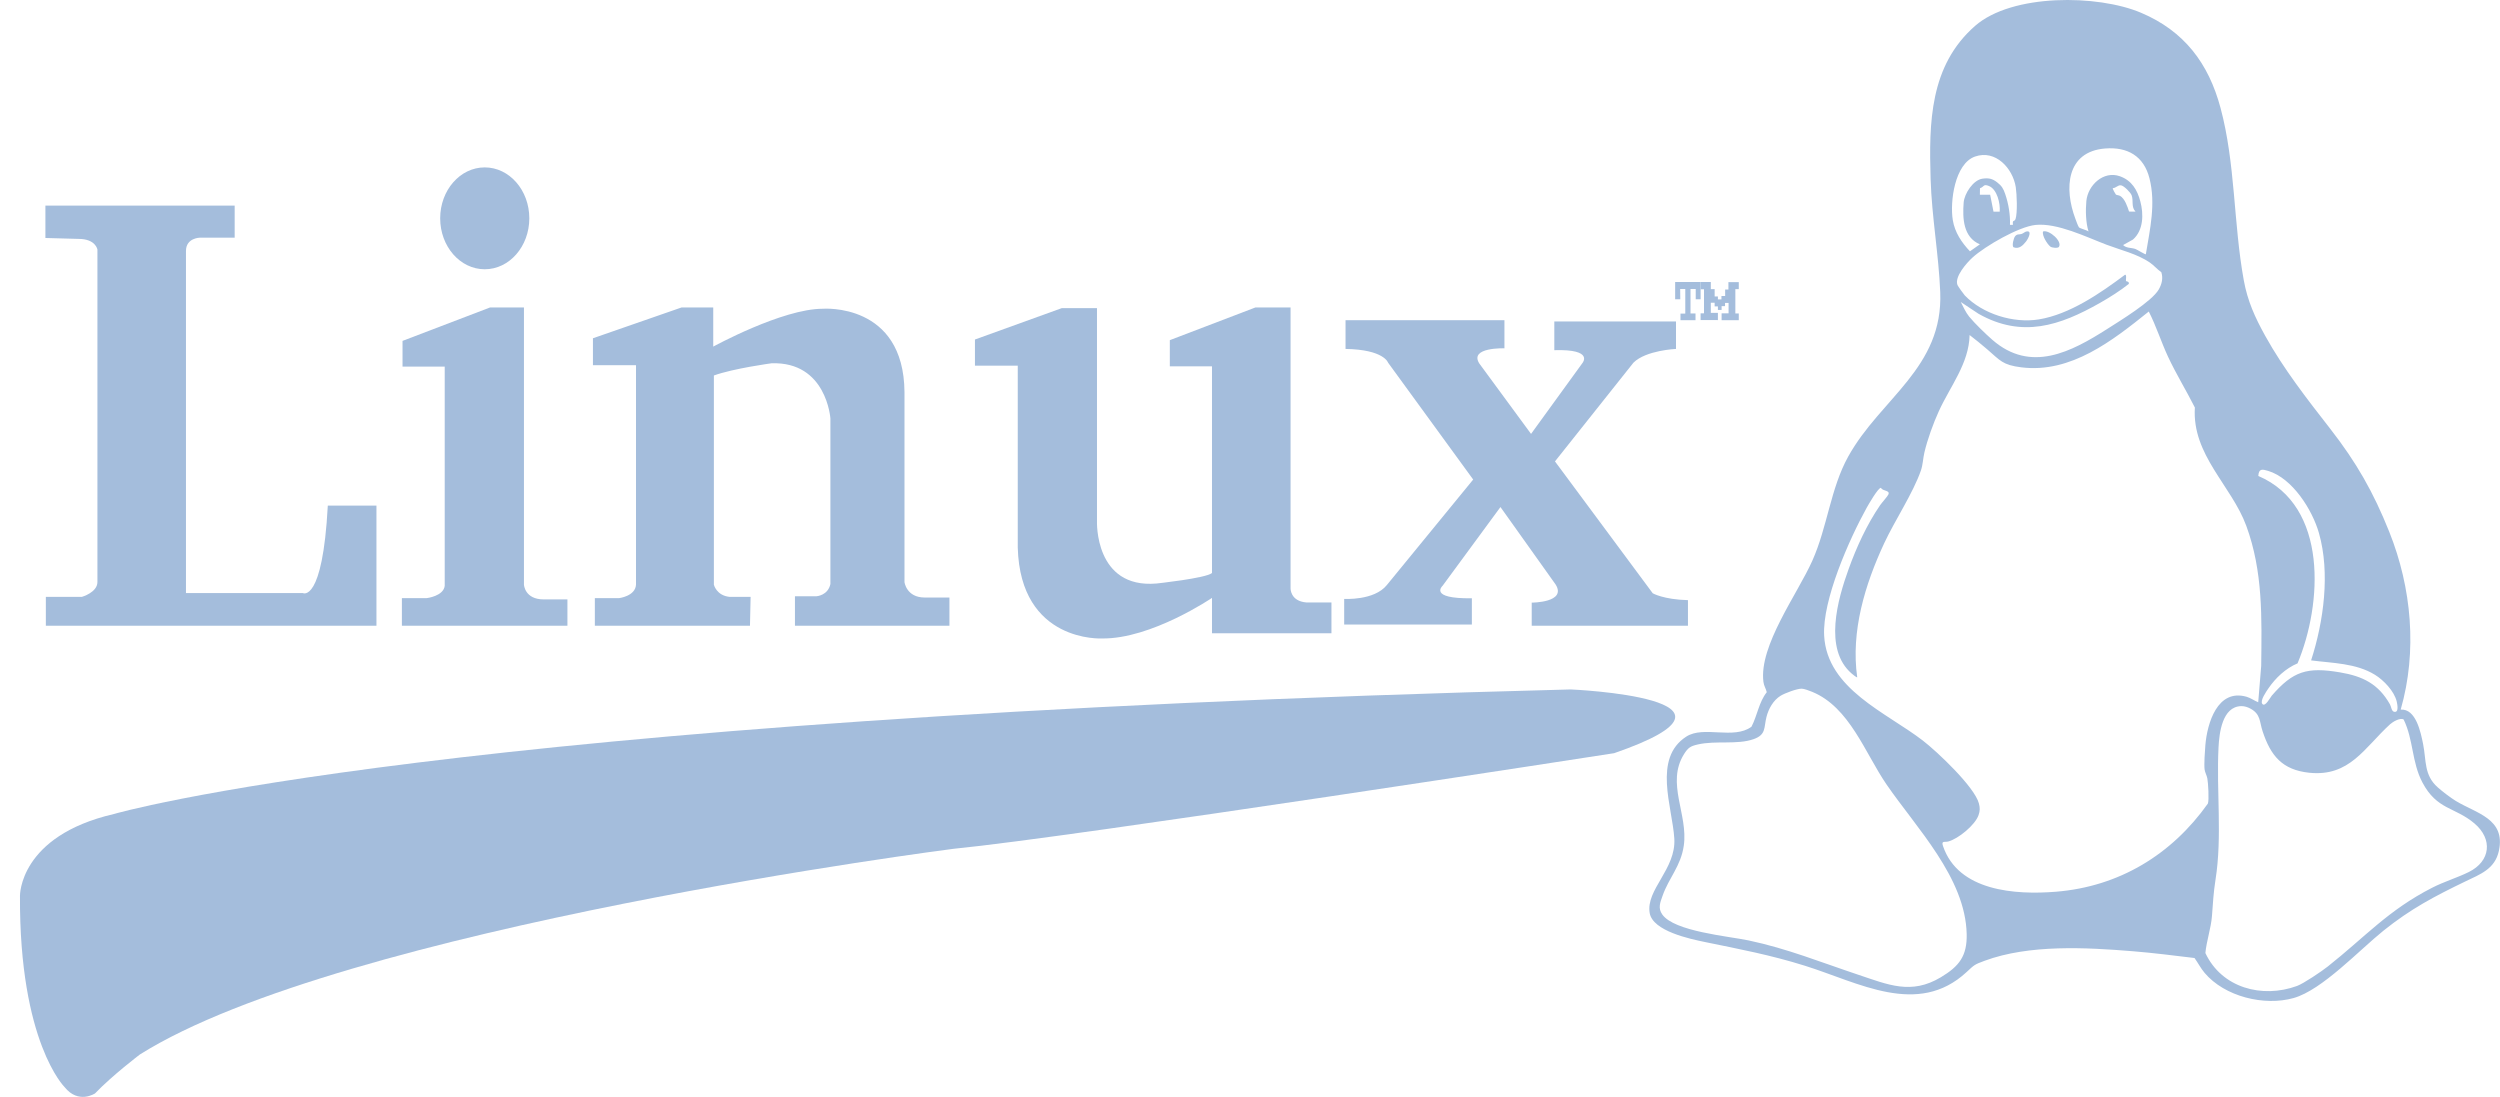
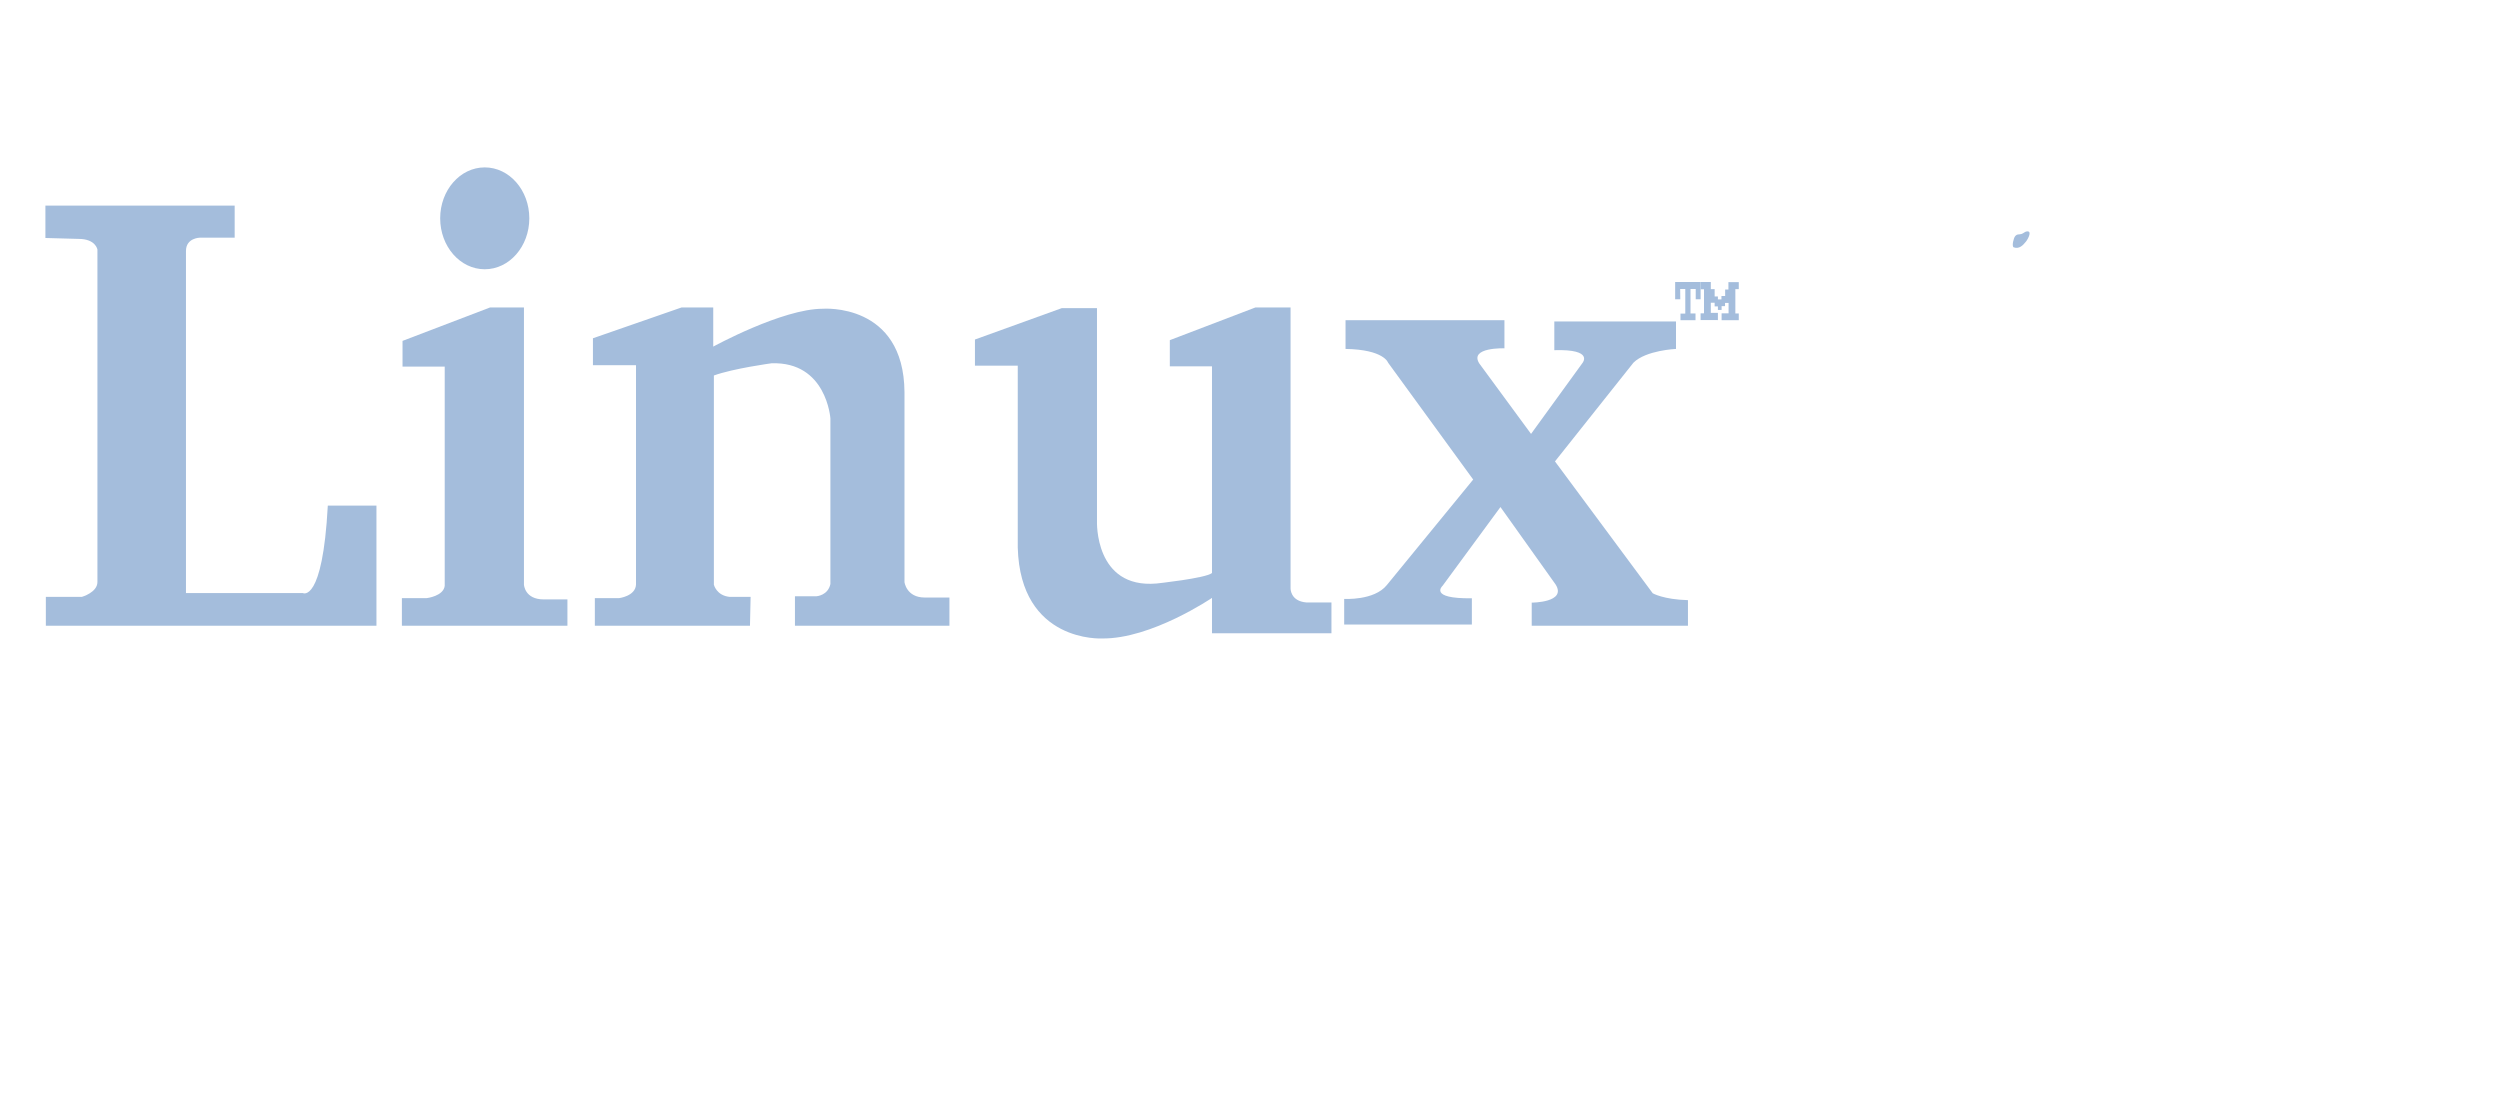
<svg xmlns="http://www.w3.org/2000/svg" width="98" height="43" viewBox="0 0 98 43" fill="none">
  <path d="M1.78 9.329V8.059H9.199V9.317H7.834C7.834 9.317 7.29 9.324 7.29 9.837V23.248H11.871C11.871 23.248 12.645 23.667 12.85 19.82H14.757V24.53H1.797V23.396H3.214C3.214 23.396 3.819 23.223 3.819 22.816V9.784C3.819 9.784 3.755 9.365 3.085 9.365L1.78 9.329Z" fill="#A4BDDC" />
  <path d="M15.779 14.371V13.363L19.211 12.052H20.539V22.917C20.539 22.917 20.564 23.497 21.316 23.497H22.243V24.53H15.754V23.446H16.731C16.731 23.446 17.382 23.37 17.433 22.967V14.371H15.779Z" fill="#A4BDDC" />
  <path d="M29.399 24.53H23.318V23.448H24.261C24.261 23.448 24.906 23.373 24.931 22.92V14.316H23.243V13.26L26.718 12.052H27.959V13.587C27.959 13.587 30.665 12.103 32.254 12.103C32.254 12.103 35.431 11.851 35.456 15.373V22.819C35.456 22.819 35.531 23.423 36.25 23.423H37.218V24.53H31.162V23.373H32.006C32.006 23.373 32.453 23.348 32.552 22.895V16.404C32.552 16.404 32.403 14.165 30.243 14.241C30.243 14.241 28.754 14.442 27.984 14.719V22.92C27.984 22.92 28.084 23.348 28.605 23.398H29.424L29.399 24.53Z" fill="#A4BDDC" />
  <path d="M39.896 14.335H38.218V13.309L41.624 12.078H43.002V20.438C43.002 20.438 42.901 23.079 45.331 22.874C45.331 22.874 47.259 22.669 47.51 22.463V14.36H45.857V13.334L49.213 12.052H50.59V23.053C50.59 23.053 50.565 23.566 51.217 23.617H52.193V24.823H47.51V23.438C47.51 23.438 45.131 25.053 43.202 25.028C43.202 25.028 39.996 25.207 39.896 21.463V14.335H39.896Z" fill="#A4BDDC" />
  <path d="M52.745 13.678V12.551H58.974V13.654C58.974 13.654 57.593 13.604 57.984 14.242L60.017 17.009L62.024 14.242C62.024 14.242 62.519 13.678 60.929 13.727V12.601H65.699V13.678C65.699 13.678 64.526 13.727 64.031 14.217L60.955 18.087L64.787 23.256C64.787 23.256 65.204 23.501 66.168 23.526V24.53H60.043V23.623C60.043 23.623 61.425 23.623 60.981 22.913L58.818 19.876L56.55 22.962C56.55 22.962 55.977 23.477 57.697 23.452V24.481H52.692V23.477C52.692 23.477 53.865 23.55 54.361 22.938L57.749 18.798L54.413 14.217C54.413 14.217 54.256 13.703 52.745 13.678Z" fill="#A4BDDC" />
  <path d="M65.867 11.732H65.666V11.054H66.664V11.732H66.472V11.328H66.268V12.288H66.464V12.551H65.875V12.293H66.063V11.328H65.863L65.867 11.732Z" fill="#A4BDDC" />
  <path d="M66.663 12.546V12.282H66.797V11.34H66.663V11.054H67.064V11.335H67.214V11.621H67.342V11.736H67.481V11.604H67.626V11.351H67.754V11.059H68.16V11.335H68.026V12.287H68.16V12.551H67.487V12.282H67.76V11.874H67.621V12.001H67.487V12.149H67.342V12.012H67.214V11.868H67.064V12.265H67.342V12.548L66.663 12.546Z" fill="#A4BDDC" />
-   <path d="M0.783 35.118C0.783 35.118 0.746 32.771 4.462 31.91C4.462 31.91 17.178 28.162 61.571 27.026C61.571 27.026 69.519 27.367 63.274 29.525C63.274 29.525 42.042 32.818 37.387 33.272C37.387 33.272 13.431 36.339 5.483 41.336C5.483 41.336 4.403 42.155 3.725 42.862C3.725 42.862 3.073 43.295 2.532 42.614C2.532 42.614 0.753 40.863 0.783 35.118Z" fill="#A4BDDC" />
  <path d="M19.002 10.555C19.967 10.555 20.749 9.661 20.749 8.558C20.749 7.456 19.967 6.562 19.002 6.562C18.037 6.562 17.255 7.456 17.255 8.558C17.255 9.661 18.037 10.555 19.002 10.555Z" fill="#A4BDDC" />
-   <path d="M94.108 27.816C94.707 27.776 94.894 28.712 94.986 29.169C95.116 29.818 95.014 30.384 95.562 30.867C95.741 31.025 96.066 31.275 96.269 31.398C97.067 31.883 98.226 32.092 97.957 33.35C97.804 34.068 97.22 34.273 96.65 34.548C95.423 35.14 94.502 35.624 93.431 36.483C92.485 37.242 91.028 38.808 89.91 39.123C88.757 39.448 87.207 39.068 86.421 38.137C86.268 37.956 86.162 37.745 86.025 37.554C85.223 37.458 84.418 37.354 83.613 37.289C81.774 37.139 79.547 37.016 77.797 37.662C77.386 37.814 77.393 37.825 77.089 38.106C75.178 39.875 72.86 38.516 70.752 37.857C69.402 37.435 68.216 37.211 66.842 36.929C66.246 36.807 64.791 36.499 64.668 35.793C64.508 34.876 65.708 34.07 65.633 32.87C65.556 31.628 64.782 29.728 66.102 28.875C66.785 28.434 67.963 29.004 68.658 28.487C68.887 28.049 68.947 27.526 69.257 27.134C69.222 26.985 69.146 26.89 69.126 26.729C68.946 25.312 70.461 23.284 71.042 21.983C71.637 20.651 71.757 19.143 72.452 17.893C73.724 15.605 76.178 14.429 76.057 11.448C75.998 9.985 75.725 8.499 75.68 7.017C75.614 4.812 75.639 2.577 77.424 1.014C78.874 -0.255 82.228 -0.22 83.926 0.499C85.624 1.217 86.576 2.483 87.045 4.231C87.631 6.413 87.55 8.75 87.955 10.98C88.103 11.801 88.396 12.443 88.795 13.163C89.514 14.46 90.437 15.642 91.343 16.805C92.374 18.13 93.035 19.287 93.66 20.85C94.537 23.041 94.764 25.531 94.107 27.817L94.108 27.816ZM84.117 9.966C84.28 8.978 84.513 7.987 84.259 6.989C84.039 6.124 83.405 5.75 82.52 5.821C80.99 5.944 80.913 7.402 81.353 8.571C81.38 8.643 81.458 8.866 81.495 8.911C81.535 8.958 81.804 9.019 81.871 9.074C81.761 8.736 81.751 8.237 81.785 7.88C81.846 7.257 82.458 6.681 83.1 6.909C83.566 7.075 83.781 7.443 83.901 7.894C84.034 8.394 84.027 9.024 83.613 9.39L83.225 9.606C83.355 9.734 83.541 9.704 83.706 9.759C83.767 9.78 84.098 9.986 84.117 9.967L84.117 9.966ZM78.913 8.677C78.923 8.66 78.986 8.657 79.009 8.587C79.09 8.343 79.06 7.606 79.018 7.336C78.902 6.597 78.226 5.857 77.423 6.136C76.624 6.414 76.433 7.91 76.549 8.624C76.627 9.107 76.893 9.503 77.222 9.851L77.611 9.578C76.957 9.3 76.927 8.557 76.976 7.936C77.004 7.59 77.348 7.054 77.714 7.004C77.955 6.971 78.098 7 78.287 7.146C78.469 7.287 78.531 7.393 78.604 7.606C78.734 7.986 78.806 8.413 78.791 8.815H78.906C78.911 8.772 78.892 8.714 78.913 8.677ZM77.611 7.634H78.014L78.145 8.297L78.388 8.297C78.417 7.984 78.291 7.424 77.968 7.292C77.738 7.198 77.787 7.323 77.615 7.379L77.611 7.634ZM83.714 8.296C83.533 8.114 83.64 7.873 83.561 7.658C83.52 7.545 83.263 7.285 83.145 7.265C83.022 7.245 82.948 7.372 82.822 7.376C82.805 7.4 82.929 7.615 82.944 7.627C82.97 7.649 83.056 7.65 83.108 7.68C83.295 7.788 83.395 8.097 83.459 8.293L83.714 8.296ZM76.862 11.838C76.964 12.033 77.053 12.242 77.193 12.414C77.398 12.667 77.848 13.102 78.1 13.321C79.607 14.634 81.189 13.799 82.618 12.886C83.116 12.568 84.356 11.812 84.622 11.349C84.744 11.136 84.8 10.908 84.724 10.67C84.556 10.556 84.44 10.404 84.27 10.289C83.771 9.95 83.132 9.804 82.576 9.593C81.782 9.291 80.643 8.728 79.788 8.818C79.13 8.888 77.818 9.645 77.322 10.096C77.101 10.297 76.603 10.854 76.734 11.175C76.753 11.221 76.975 11.534 77.019 11.58C77.723 12.311 78.93 12.682 79.921 12.521C81.134 12.323 82.334 11.494 83.297 10.773C83.377 10.739 83.327 10.983 83.338 11.016C83.344 11.036 83.472 11.021 83.45 11.129C83.104 11.402 82.711 11.651 82.323 11.872C80.741 12.771 79.266 13.262 77.563 12.303L76.862 11.838L76.862 11.838ZM88.522 27.528L88.639 26.105C88.661 24.224 88.712 22.399 88.054 20.612C87.476 19.038 85.92 17.833 86.039 15.976C85.702 15.307 85.301 14.658 84.985 13.979C84.716 13.4 84.523 12.782 84.232 12.212C82.819 13.347 81.18 14.642 79.238 14.4C78.495 14.307 78.411 14.134 77.899 13.694C77.675 13.502 77.443 13.312 77.208 13.133C77.186 14.246 76.445 15.147 76.003 16.117C75.785 16.594 75.555 17.229 75.436 17.738C75.383 17.963 75.378 18.215 75.301 18.439C75 19.316 74.274 20.408 73.863 21.29C73.109 22.907 72.548 24.747 72.803 26.549C72.784 26.57 72.613 26.427 72.588 26.405C71.476 25.452 72.038 23.494 72.465 22.31C72.773 21.453 73.185 20.554 73.701 19.803C73.769 19.704 73.998 19.453 74.027 19.379C74.092 19.209 73.8 19.262 73.735 19.123C73.629 19.105 73.237 19.792 73.172 19.908C72.489 21.141 71.43 23.528 71.507 24.922C71.623 27.014 73.947 27.93 75.375 29.03C75.936 29.463 77.402 30.844 77.573 31.495C77.618 31.666 77.618 31.786 77.559 31.954C77.424 32.342 76.768 32.88 76.374 32.986C76.233 33.024 76.09 32.942 76.165 33.163C76.763 34.937 79.004 35.084 80.59 34.956C83.067 34.756 85.125 33.506 86.549 31.5C86.601 31.37 86.561 30.683 86.528 30.516C86.505 30.394 86.433 30.271 86.42 30.163C86.395 29.961 86.431 29.434 86.45 29.213C86.522 28.351 86.922 26.99 88.062 27.312C88.227 27.359 88.365 27.466 88.522 27.528V27.528ZM90.595 25.887C91.089 24.364 91.347 22.463 90.904 20.901C90.644 19.986 89.867 18.749 88.912 18.459C88.686 18.39 88.541 18.359 88.526 18.658C91.278 19.83 91.032 23.69 90.064 26.004C89.599 26.199 89.2 26.576 88.919 26.989C88.838 27.108 88.591 27.459 88.679 27.587C88.787 27.746 88.998 27.334 89.054 27.269C89.89 26.307 90.434 26.139 91.724 26.356C92.624 26.508 93.235 26.81 93.689 27.616C93.735 27.699 93.747 27.872 93.84 27.899C94.048 27.958 93.976 27.607 93.951 27.498C93.855 27.096 93.441 26.662 93.097 26.451C92.349 25.992 91.44 25.998 90.595 25.887ZM70.629 26.996C70.442 26.993 69.965 27.172 69.799 27.274C69.513 27.451 69.327 27.783 69.246 28.103C69.138 28.53 69.241 28.799 68.737 28.976C68.097 29.201 67.252 29.022 66.554 29.183C66.262 29.25 66.172 29.31 66.013 29.563C65.301 30.702 66.183 31.922 66.004 33.153C65.888 33.956 65.419 34.41 65.173 35.114C65.08 35.378 64.984 35.596 65.161 35.847C65.629 36.515 67.749 36.697 68.547 36.865C70.055 37.183 71.399 37.728 72.845 38.21C74.013 38.599 74.918 39.007 76.082 38.308C76.804 37.875 77.114 37.474 77.094 36.611C77.042 34.404 75.12 32.454 73.948 30.745C73.111 29.524 72.504 27.721 71.037 27.12C70.939 27.08 70.727 26.998 70.629 26.996ZM87.853 27.68C87.11 27.701 86.995 28.735 86.966 29.298C86.878 31.02 87.116 32.778 86.849 34.478C86.763 35.026 86.751 35.379 86.708 35.92C86.671 36.383 86.495 36.89 86.451 37.359C87.09 38.724 88.672 39.151 90.042 38.65C90.305 38.553 91.004 38.08 91.242 37.892C92.703 36.739 93.614 35.679 95.345 34.797C95.817 34.556 96.325 34.407 96.776 34.184C97.628 33.763 97.728 32.898 97 32.28C96.231 31.627 95.528 31.756 94.956 30.667C94.537 29.869 94.611 29.001 94.223 28.205C94.086 28.121 93.795 28.297 93.69 28.392C92.684 29.313 92.104 30.456 90.524 30.292C89.463 30.181 89.01 29.625 88.694 28.666C88.569 28.287 88.62 28 88.225 27.782C88.113 27.72 87.984 27.677 87.853 27.68Z" fill="#A4BDDC" />
  <path d="M79.418 9.079C79.684 9.009 79.509 9.354 79.424 9.462C79.299 9.62 79.154 9.773 78.934 9.695C78.856 9.641 78.933 9.332 78.993 9.26C79.077 9.158 79.143 9.206 79.247 9.17C79.312 9.147 79.379 9.089 79.418 9.079L79.418 9.079Z" fill="#A4BDDC" />
-   <path d="M80.087 9.074C80.32 8.993 80.859 9.462 80.708 9.68C80.669 9.736 80.435 9.717 80.373 9.666C80.255 9.571 80.04 9.238 80.087 9.074H80.087Z" fill="#A4BDDC" />
</svg>